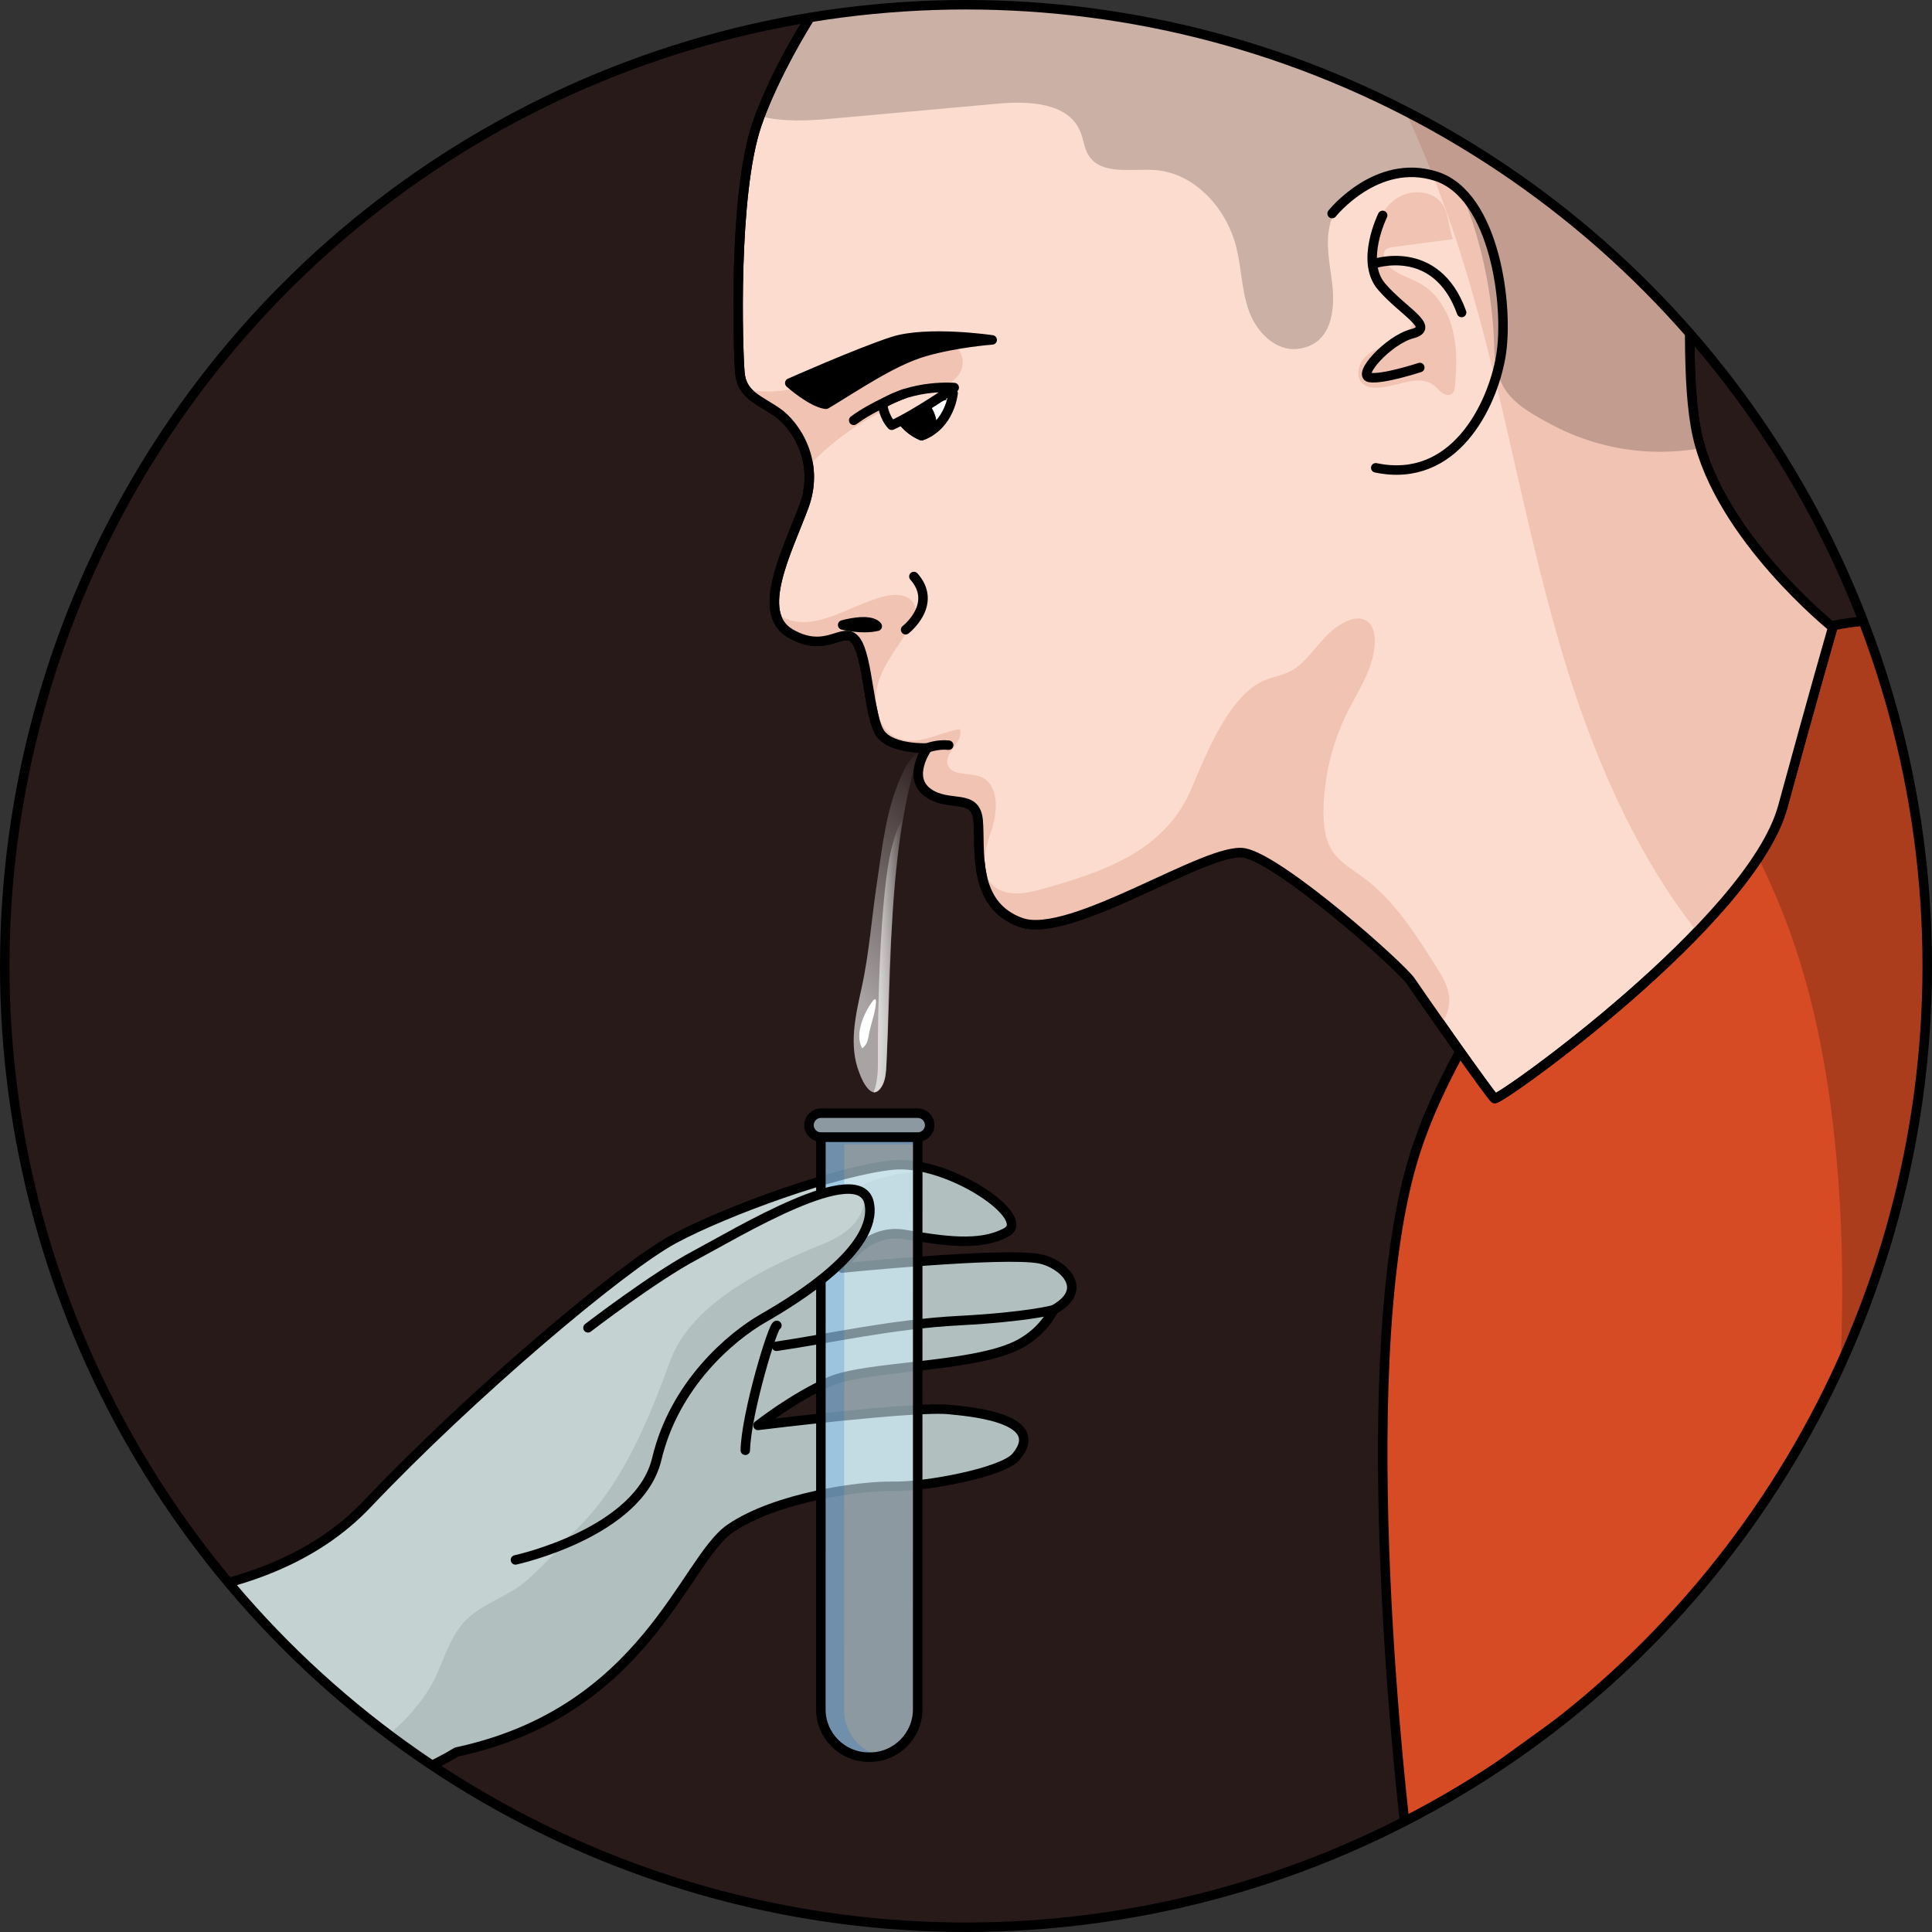
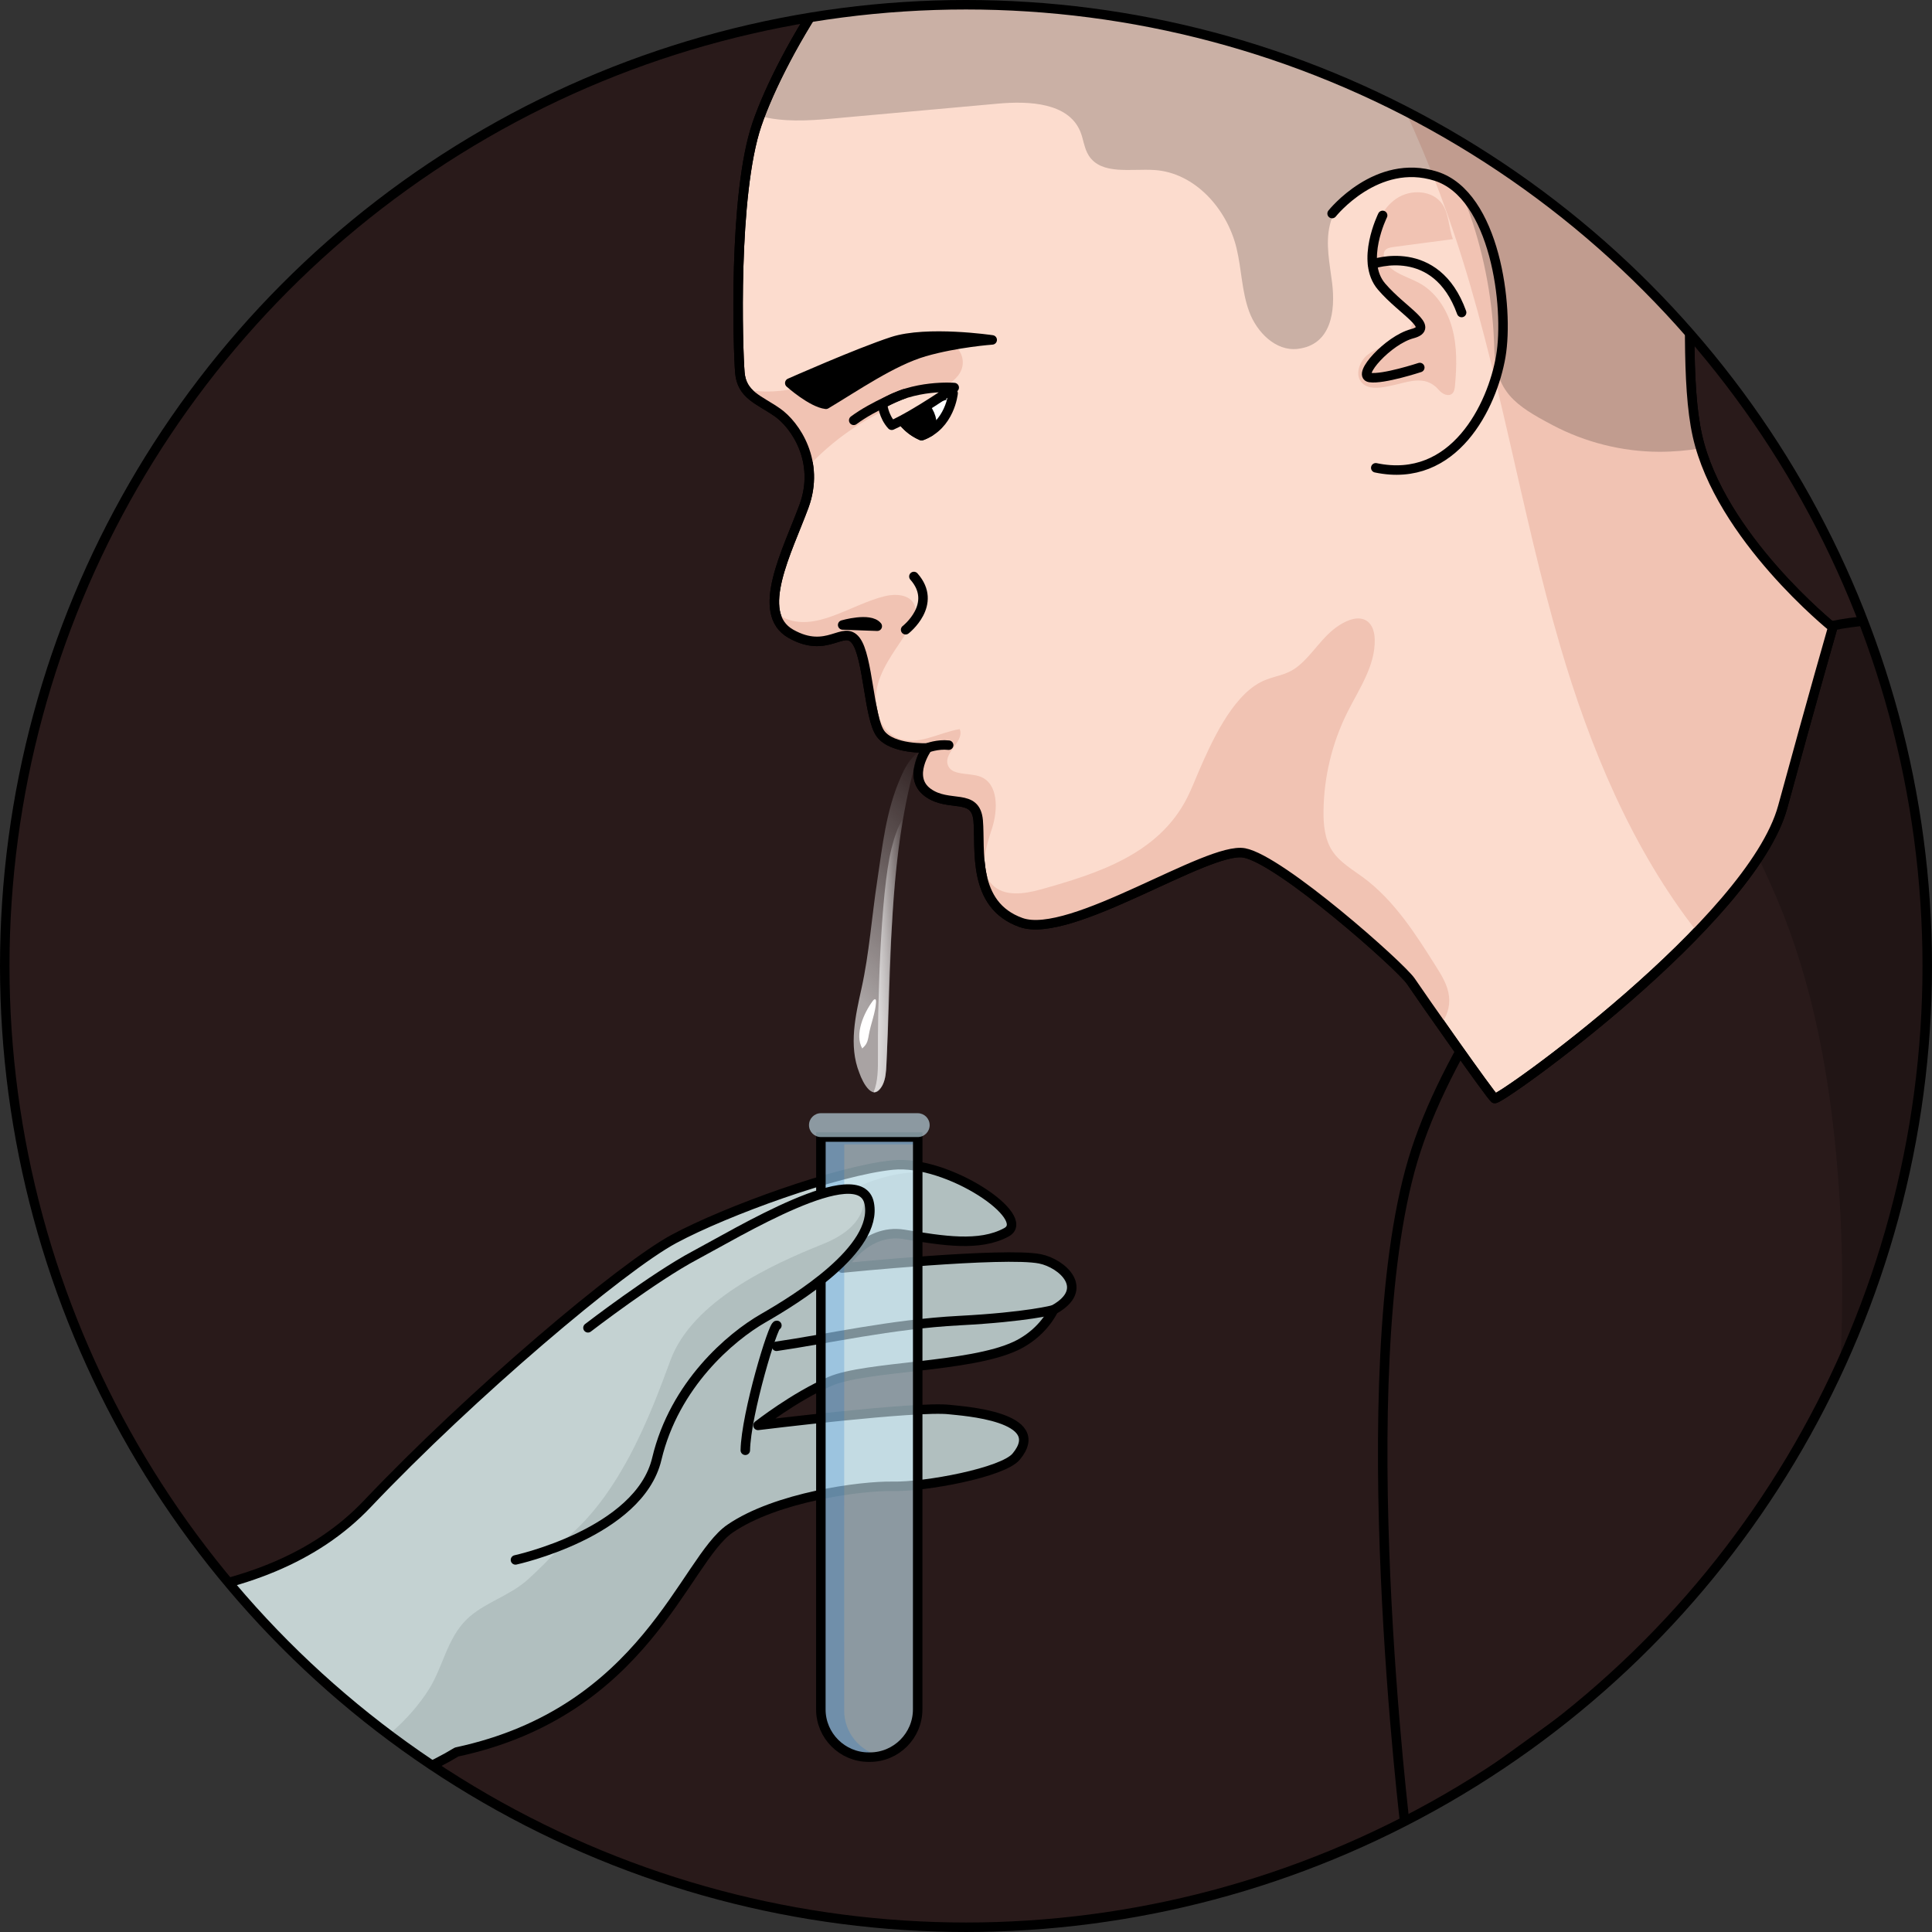
<svg xmlns="http://www.w3.org/2000/svg" xmlns:xlink="http://www.w3.org/1999/xlink" version="1.1" id="Layer_1" width="800px" height="800px" viewBox="0 0 203.607 203.607" enable-background="new 0 0 203.607 203.607" xml:space="preserve">
  <rect x="0" y="0" width="203.607" height="203.607" fill="#333333" stroke="none" />
  <g>
    <g>
      <defs>
        <circle id="SVGID_1_" cx="101.803" cy="101.803" r="101.303" />
      </defs>
      <clipPath id="SVGID_2_">
        <use xlink:href="#SVGID_1_" overflow="visible" />
      </clipPath>
      <g clip-path="url(#SVGID_2_)">
        <circle fill="#291A1A" cx="101.803" cy="101.803" r="101.303" />
-         <path id="changecolor_63_" fill="#D64B23" d="M221.047,65.364c0,0-26.123-1.458-30.508,1.488     c-4.385,2.946-34.96,32.921-41.65,55.454s-0.718,70.898-0.718,70.898l80.553-58.21l17.171-54.636l-12.907-20.769L221.047,65.364z     " />
        <path opacity="0.2" d="M232.988,59.589l-11.941,5.775c0,0-26.123-1.458-30.508,1.488c-1.483,0.996-5.968,5.097-11.507,10.946     c2.827,5.709,5.884,11.307,8.353,17.189c3.559,8.478,5.274,17.609,6.129,26.734c1.226,13.088,0.566,26.37-1.054,39.479     l36.262-26.205l17.171-54.636L232.988,59.589z" />
        <path fill="none" stroke="#000000" stroke-linecap="round" stroke-linejoin="round" stroke-miterlimit="10" d="M221.047,65.364     c0,0-26.123-1.458-30.508,1.488c-4.385,2.946-34.96,32.921-41.65,55.454s-0.718,70.898-0.718,70.898l80.553-58.21l17.171-54.636     l-12.907-20.769L221.047,65.364z" />
        <g>
          <path fill="#FCDCCE" stroke="#000000" stroke-linecap="round" stroke-linejoin="round" stroke-miterlimit="10" d="      M146.297-28.395c-9.717-2.323-30.618,2.562-42.958,10.741S82.309,5.682,79.774,13.097c-2.535,7.415-2.002,23.807-1.801,26.173      s2.018,2.844,3.945,4.186c1.927,1.342,4.535,5.218,2.807,9.905s-5.241,11.253-1.367,13.436c3.874,2.183,5.513-1.003,6.829,0.697      c1.316,1.7,1.372,8.183,2.621,9.847c1.249,1.664,4.922,1.481,4.922,1.481s-2.188,3.063,0.046,4.698      c2.233,1.635,5.049-0.028,5.313,2.966c0.264,2.994-0.71,8.872,4.512,10.733s19.698-8.062,23.538-7.331      c3.84,0.732,16.493,11.95,17.546,13.522s8.382,12.027,8.825,12.356c0.443,0.328,27.072-18.66,30.367-30.738      s5.268-18.912,5.268-18.912s-11.887-9.542-14.269-20.229c-2.382-10.686,1.872-35.465-4.062-46.987      S156.614-25.929,146.297-28.395z" />
          <path fill="#F1C3B3" d="M146.178,40.735c-0.91,0.169-1.987,0.289-2.633-0.374c-0.801-0.822-0.301-2.281,0.604-2.988      c0.905-0.707,2.078-0.957,3.09-1.499s1.933-1.624,1.641-2.734c-0.341-1.296-1.975-1.663-3-2.526      c-1.401-1.178-1.588-3.278-1.278-5.082c0.304-1.774,1.062-3.579,2.547-4.596c1.485-1.017,3.803-0.922,4.834,0.553      c0.746,1.067,0.661,2.499,1.136,3.71c-2.096,0.278-4.192,0.557-6.289,0.835c-0.349,0.046-0.748,0.125-0.918,0.433      c-0.091,0.164-0.094,0.364-0.066,0.55c0.242,1.566,2.207,2.022,3.614,2.751c1.818,0.943,3.03,2.81,3.573,4.785      c0.543,1.975,0.49,4.064,0.301,6.104c-0.028,0.299-0.073,0.627-0.298,0.825c-0.401,0.353-1.04,0.038-1.388-0.368      C150.131,39.346,148.294,40.343,146.178,40.735z" />
          <path fill="#F1C3B3" d="M187.877,85.028c3.296-12.078,5.268-18.912,5.268-18.912s-11.887-9.542-14.269-20.229      c-2.382-10.686,1.872-35.465-4.062-46.987c-5.934-11.522-18.2-24.829-28.517-27.296c-9.717-2.323-30.619,2.562-42.958,10.741      c-0.745,0.494-1.475,1.016-2.193,1.557c4.614-1.472,9.396-2.418,14.227-2.76c4.539-0.322,9.327-0.075,13.26,2.213      c3.106,1.806,5.394,4.718,7.477,7.644c7.374,10.355,13.197,21.813,17.217,33.873c4.698,14.095,6.915,28.896,11.082,43.157      c3.14,10.749,7.593,21.444,14.441,30.181C183.202,93.69,186.797,88.988,187.877,85.028z" />
          <g>
            <path fill="#F1C3B3" d="M152.71,105.023c-0.122-1.166-0.763-2.204-1.388-3.196c-2.161-3.432-4.398-6.946-7.66-9.356       c-1.163-0.859-2.477-1.601-3.265-2.813c-0.797-1.226-0.935-2.762-0.916-4.224c0.046-3.587,0.913-7.16,2.516-10.369       c1.232-2.466,2.938-4.893,2.881-7.649c-0.015-0.729-0.202-1.527-0.795-1.952c-0.861-0.616-2.06-0.138-2.951,0.433       c-1.774,1.139-2.746,3.036-4.351,4.327c-1.313,1.056-2.57,0.952-3.954,1.681c-3.046,1.604-5.184,6.356-6.491,9.378       c-0.403,0.932-0.765,1.882-1.224,2.787c-3.023,5.959-9.454,7.997-15.449,9.67c-1.74,0.486-3.874,0.783-5.117-0.528       c-1.43-1.509-0.643-3.936-0.001-5.913c0.642-1.977,0.682-4.763-1.274-5.466c-1.209-0.434-3.05-0.045-3.405-1.279       c-0.379-1.317,1.815-2.457,1.274-3.716c-2.191,0.364-4.399,1.79-6.469,0.984c-2.094-0.815-2.761-3.589-2.148-5.751       c0.613-2.161,2.124-3.931,3.299-5.846c0.47-0.766,0.898-1.715,0.519-2.53c-0.492-1.055-1.965-1.143-3.095-0.866       c-3.648,0.892-7.326,3.885-10.705,2.248c-0.297-0.144-0.565-0.33-0.818-0.532c0.205,0.944,0.701,1.727,1.632,2.251       c3.874,2.183,5.513-1.003,6.829,0.697c1.316,1.7,1.373,8.183,2.622,9.847c1.249,1.664,4.922,1.481,4.922,1.481       s-2.188,3.063,0.045,4.698c2.233,1.635,5.049-0.028,5.313,2.966c0.264,2.994-0.71,8.872,4.512,10.733       c5.222,1.861,19.698-8.063,23.538-7.331c3.84,0.732,16.493,11.95,17.546,13.522c0.356,0.531,1.6,2.396,3.108,4.644       C152.454,107.172,152.828,106.154,152.71,105.023z" />
            <path fill="#F1C3B3" d="M78.629,41.044c0.735,0.976,1.98,1.501,3.289,2.413c1.303,0.907,2.912,2.976,3.287,5.667       c3.207-3.404,7.292-5.986,11.766-7.353c2.07-0.632,4.76-1.744,4.472-3.889c-0.155-1.153-1.261-1.999-2.408-2.197       c-1.146-0.198-2.316,0.121-3.411,0.512c-3.156,1.126-6.064,2.867-9.217,4.002C83.928,41.093,81.172,41.567,78.629,41.044z" />
          </g>
          <path opacity="0.2" d="M178.876,45.887c-2.382-10.686,1.872-35.465-4.062-46.987c-5.934-11.522-18.2-24.829-28.517-27.296      c-9.717-2.323-30.619,2.562-42.958,10.741C91.453-9.776,82.971,4.555,80.096,12.227c2.355,0.647,5.036,0.503,7.524,0.279      c5.858-0.529,11.716-1.057,17.574-1.586c3.251-0.293,7.373-0.099,8.642,2.908c0.351,0.833,0.412,1.786,0.894,2.55      c1.332,2.11,4.485,1.371,6.975,1.543c4.221,0.291,7.585,4.07,8.596,8.178c0.551,2.236,0.552,4.605,1.355,6.764      c0.803,2.158,2.79,4.163,5.078,3.906c3.596-0.403,4.011-4.029,3.653-6.955c-0.25-2.041-0.723-4.128-0.234-6.126      c0.826-3.37,4.264-4.657,7.369-5.052c4.227-0.538,5.983-0.106,7.406,4.017c1.556,4.508,2.418,9.255,2.547,14.023      c0.125,4.632,2.178,6.035,6.153,8.132c3.436,1.813,7.322,2.792,11.208,2.804c1.48,0.005,2.95-0.123,4.401-0.365      C179.103,46.797,178.978,46.344,178.876,45.887z" />
          <path fill="none" stroke="#000000" stroke-linecap="round" stroke-linejoin="round" stroke-miterlimit="10" d="M146.297-28.395      c-9.717-2.323-30.618,2.562-42.958,10.741S82.309,5.682,79.774,13.097c-2.535,7.415-2.002,23.807-1.801,26.173      s2.018,2.844,3.945,4.186c1.927,1.342,4.535,5.218,2.807,9.905s-5.241,11.253-1.367,13.436c3.874,2.183,5.513-1.003,6.829,0.697      c1.316,1.7,1.372,8.183,2.621,9.847c1.249,1.664,4.922,1.481,4.922,1.481s-2.188,3.063,0.046,4.698      c2.233,1.635,5.049-0.028,5.313,2.966c0.264,2.994-0.71,8.872,4.512,10.733s19.698-8.062,23.538-7.331      c3.84,0.732,16.493,11.95,17.546,13.522s8.382,12.027,8.825,12.356c0.443,0.328,27.072-18.66,30.367-30.738      s5.268-18.912,5.268-18.912s-11.887-9.542-14.269-20.229c-2.382-10.686,1.872-35.465-4.062-46.987      S156.614-25.929,146.297-28.395z" />
          <path fill="none" stroke="#000000" stroke-linecap="round" stroke-linejoin="round" stroke-miterlimit="10" d="M140.386,22.505      c0,0,4.699-5.918,10.94-3.936c6.241,1.982,7.73,13.802,6.836,19.001c-0.893,5.199-4.908,13.471-13.175,11.731" />
          <path fill="none" stroke="#000000" stroke-linecap="round" stroke-linejoin="round" stroke-miterlimit="10" d="M145.711,22.701      c0,0-2.398,4.831-0.115,7.498c2.282,2.666,5.757,4.302,3.231,4.971c-2.526,0.668-5.874,4.398-4.473,4.616      s5.273-1.055,5.273-1.055" />
          <path fill="none" stroke="#000000" stroke-linecap="round" stroke-linejoin="round" stroke-miterlimit="10" d="M144.645,27.834      c0,0,6.689-2.407,9.39,5.1" />
          <path stroke="#000000" stroke-linecap="round" stroke-linejoin="round" stroke-miterlimit="10" d="M83.232,40.369      c0,0,2.304,2.057,3.811,2.237c3.071-1.826,7.015-4.568,10.392-5.543c3.377-0.975,7.129-1.242,7.129-1.242      s-6.861-1.019-10.519,0.177C90.388,37.194,83.232,40.369,83.232,40.369z" />
          <path fill="#FFFFFF" stroke="#000000" stroke-linecap="round" stroke-linejoin="round" stroke-miterlimit="10" d="      M94.405,43.136c0,0,0.641,1.889,2.715,2.78c3.002-1.08,3.324-4.471,3.324-4.471S96.025,42.553,94.405,43.136z" />
-           <path fill="none" stroke="#000000" stroke-linecap="round" stroke-linejoin="round" stroke-miterlimit="10" d="M88.805,65.863      c0,0,2.853-0.834,3.647,0.133C90.825,66.389,88.805,65.863,88.805,65.863z" />
+           <path fill="none" stroke="#000000" stroke-linecap="round" stroke-linejoin="round" stroke-miterlimit="10" d="M88.805,65.863      c0,0,2.853-0.834,3.647,0.133z" />
          <path fill="none" stroke="#000000" stroke-linecap="round" stroke-linejoin="round" stroke-miterlimit="10" d="M95.441,66.366      c0,0,3.463-2.691,0.871-5.612" />
          <path stroke="#000000" stroke-linecap="round" stroke-linejoin="round" stroke-miterlimit="10" d="M94.574,43.514      c0.299,0.595,1.044,1.757,2.546,2.403c0.323-0.116,0.608-0.263,0.872-0.425c0.391-0.592,0.246-1.627-0.409-2.515      c-0.178-0.242-0.38-0.448-0.591-0.621c-0.94,0.26-1.858,0.528-2.465,0.739C94.53,43.23,94.544,43.369,94.574,43.514z" />
          <g>
            <linearGradient id="SVGID_3_" gradientUnits="userSpaceOnUse" x1="3645.552" y1="-1033.928" x2="3674.916" y2="-1033.928" gradientTransform="matrix(0.69 -0.724 0.724 0.69 -1680.904 3460.995)">
              <stop offset="0.176" style="stop-color:#FFFFFF;stop-opacity:0.6" />
              <stop offset="1" style="stop-color:#FFFFFF;stop-opacity:0" />
            </linearGradient>
            <path fill="url(#SVGID_3_)" d="M95.142,86.468c0.409-2.409,0.947-4.81,1.664-7.2c-0.954,0.675-1.459,1.684-1.891,2.665       c-1.566,3.564-1.909,7.241-2.477,10.967c-0.568,3.721-0.829,7.555-1.641,11.241c-0.629,2.853-1.382,6.044-0.235,8.923       c0.376,1.086,1.507,3.225,2.469,1.239c0.304-0.629,0.347-1.372,0.384-2.075C93.861,103.586,93.698,94.973,95.142,86.468z" />
            <path fill="#FFFFFF" d="M90.868,110.495c0.158-0.151,0.32-0.306,0.435-0.514c0.146-0.264,0.201-0.582,0.253-0.889       c0.195-1.151,0.709-2.358,0.768-3.498c0.005-0.102,0.001-0.221-0.064-0.268c-0.087-0.064-0.203,0.051-0.281,0.156       C91.027,106.769,90.038,109.009,90.868,110.495z" />
            <linearGradient id="SVGID_4_" gradientUnits="userSpaceOnUse" x1="92.067" y1="100.674" x2="95.185" y2="100.674">
              <stop offset="0.176" style="stop-color:#FFFFFF;stop-opacity:0.6" />
              <stop offset="1" style="stop-color:#FFFFFF;stop-opacity:0" />
            </linearGradient>
            <path fill="url(#SVGID_4_)" d="M92.523,111.314c0.01,1.262,0.011,2.659-0.456,3.791c0.027,0.004,0.054,0.006,0.081,0.007       c0.288-0.069,0.576-0.304,0.78-0.625c0.034-0.06,0.069-0.113,0.103-0.183c0.304-0.629,0.347-1.372,0.384-2.075       c0.026-0.504,0.044-1.008,0.067-1.511c0.113-3.432,0.155-8.518,0.524-13.288c0.203-3.669,0.52-7.326,1.137-10.962       c0.013-0.077,0.029-0.155,0.042-0.232c-0.589,0.902-0.961,2.091-1.241,3.214C92.762,94.185,92.483,106.536,92.523,111.314z" />
          </g>
          <path fill="#FCDCCE" stroke="#000000" stroke-linecap="round" stroke-linejoin="round" stroke-miterlimit="10" d="      M93.002,42.569c0,0,0.094,1.285,0.976,2.247c2.647-1.203,6.583-3.972,6.583-3.972S96.291,40.483,93.002,42.569z" />
          <path fill="none" stroke="#000000" stroke-linecap="round" stroke-linejoin="round" stroke-miterlimit="10" d="M95.27,41.506      c0,0-3.199,1.223-5.3,2.791" />
        </g>
        <g>
          <path fill="#C4D2D2" d="M-79.702,129.431c0,0,13.104,27.222,14.701,31.144c1.594,3.922,30.624,4.078,51.546,6.766      c20.92,2.695,41.175,2.736,52.16-8.848c10.987-11.583,26.794-24.955,32.317-27.925c5.528-2.972,17.247-7.217,23.069-7.791      c5.821-0.573,14.821,5.545,11.97,7.092c-2.849,1.545-6.703,0.884-10.805,0.216c-4.104-0.668-6.517,3.552-6.517,3.552      s17.124-1.726,20.869-0.968c2.308,0.464,5.408,3.179,1.43,5.367c-0.76,1.488-2.125,2.931-3.998,3.812      c-4.883,2.298-15.76,2.091-19.553,3.728c-3.79,1.638-7.606,4.642-7.606,4.642s16.788-2.074,20.195-1.666      c1.266,0.15,10.56,0.706,7.015,4.956c-1.397,1.683-9.562,3.2-12.978,3.131c-3.417-0.067-12.327,1.136-17.175,4.46      c-4.847,3.327-8.91,19.292-28.816,23.539c-18.485,11.789-92.284,16.334-87.083,16.114c-17.705,0.75-48.609-7.826-54.492-13.428      c-5.888-5.596-25.232-33.834-29.284-43.284" />
          <path fill="#B1BFBF" d="M95.255,130.086c4.102,0.668,7.956,1.329,10.805-0.216c1.049-0.57,0.163-1.931-1.601-3.591      c-1.197-0.599-2.4-1.191-3.584-1.799c-6.889-3.532-16.981,3.662-22.282,8.934c-5.012,4.986-7.913,11.663-11.153,17.82      c-2.873,5.462-7.31,11.168-11.849,15.258c-1.879,1.693-4.662,2.448-6.408,4.167c-2.102,2.064-2.512,5.081-4.014,7.425      c-4.061,6.331-12.169,10.591-19.724,10.053c-7.509-0.536-8.887-0.963-16.487-1.018c-11.227-0.084-14.92,2.327-25.936,4.242      c-7.615,1.325-15.284,2.465-23.026,2.591c-13.916,0.226-41.224,0.725-47.854-11.483c-4.066-7.487-6.655-15.095-7.506-23.602      c-0.458-4.566-0.658-8.461,2.115-12.291c2.45-3.387,8.671-11.88,14.101-15.621c-0.352-0.967-0.555-1.523-0.555-1.523      l-43.035,14.608c4.052,9.451,23.395,37.688,29.284,43.284c5.882,5.602,36.787,14.178,54.492,13.428      c-5.201,0.22,68.598-4.325,87.083-16.114c19.906-4.248,23.969-20.212,28.816-23.539c4.849-3.324,13.758-4.526,17.175-4.46      c3.415,0.069,11.58-1.448,12.978-3.131c3.545-4.251-5.749-4.806-7.015-4.956c-3.408-0.408-20.195,1.666-20.195,1.666      s3.816-3.003,7.606-4.642c3.792-1.636,14.669-1.43,19.553-3.728c1.873-0.881,3.239-2.324,3.998-3.812      c3.978-2.188,0.878-4.903-1.43-5.367c-3.745-0.758-20.869,0.968-20.869,0.968S91.151,129.418,95.255,130.086z" />
          <path fill="none" stroke="#000000" stroke-linecap="round" stroke-linejoin="round" stroke-miterlimit="10" d="M-79.702,129.431      c0,0,13.104,27.222,14.701,31.144c1.594,3.922,30.624,4.078,51.546,6.766c20.92,2.695,41.175,2.736,52.16-8.848      c10.987-11.583,26.794-24.955,32.317-27.925c5.528-2.972,17.247-7.217,23.069-7.791c5.821-0.573,14.821,5.545,11.97,7.092      c-2.849,1.545-6.703,0.884-10.805,0.216c-4.104-0.668-6.517,3.552-6.517,3.552s17.124-1.726,20.869-0.968      c2.308,0.464,5.408,3.179,1.43,5.367c-0.76,1.488-2.125,2.931-3.998,3.812c-4.883,2.298-15.76,2.091-19.553,3.728      c-3.79,1.638-7.606,4.642-7.606,4.642s16.788-2.074,20.195-1.666c1.266,0.15,10.56,0.706,7.015,4.956      c-1.397,1.683-9.562,3.2-12.978,3.131c-3.417-0.067-12.327,1.136-17.175,4.46c-4.847,3.327-8.91,19.292-28.816,23.539      c-20.246,12.439-93.149,16.37-87.083,16.114c-17.705,0.75-48.609-7.826-54.492-13.428c-5.888-5.596-25.232-33.834-29.284-43.284      " />
          <path fill="none" stroke="#000000" stroke-linecap="round" stroke-linejoin="round" stroke-miterlimit="10" d="M111.037,138.037      c0,0-2.743,0.759-9.928,1.136c-7.186,0.376-14.05,1.956-19.276,2.707" />
          <path fill="none" stroke="#000000" stroke-linecap="round" stroke-linejoin="round" stroke-miterlimit="10" d="M81.873,139.681      c-0.371-0.184-3.254,9.32-3.327,13.16" />
          <g>
            <path opacity="0.6" fill="#CEEEFB" d="M86.513,119.83l-0.007,60.32c0,2.766,2.263,5.029,5.029,5.029h0.146       c2.766,0.001,5.029-2.262,5.029-5.028l0.007-60.321L86.513,119.83z" />
            <path opacity="0.2" fill="#006AD1" d="M96.716,119.831l0,0.775l-7.744-0.001l-0.008,59.657c0,2.328,1.641,4.288,3.824,4.79       c-0.357,0.081-0.727,0.128-1.108,0.128h-0.146c-2.766,0-5.029-2.263-5.029-5.029l0.007-60.32L96.716,119.831z" />
            <path fill="none" stroke="#000000" stroke-miterlimit="10" d="M86.513,119.83l-0.007,60.32c0,2.766,2.263,5.029,5.029,5.029       h0.146c2.766,0.001,5.029-2.262,5.029-5.028l0.007-60.321L86.513,119.83z" />
            <g opacity="0.6">
              <path fill="#CEEEFB" d="M86.513,119.83l10.203,0.001c0.695,0,1.258-0.563,1.258-1.257c0-0.695-0.563-1.257-1.257-1.257        l-10.203-0.002c-0.694,0-1.257,0.563-1.257,1.257C85.257,119.267,85.819,119.83,86.513,119.83z" />
            </g>
            <g>
-               <path fill="none" stroke="#000000" stroke-miterlimit="10" d="M86.513,119.83l10.203,0.001c0.695,0,1.258-0.563,1.258-1.257        c0-0.695-0.563-1.257-1.257-1.257l-10.203-0.002c-0.694,0-1.257,0.563-1.257,1.257        C85.257,119.267,85.819,119.83,86.513,119.83z" />
-             </g>
+               </g>
          </g>
          <path fill="#C4D2D2" d="M54.323,164.394c0,0,13.039-2.826,14.896-10.65c1.859-7.827,7.768-12.841,11.218-14.825      c3.458-1.985,12.104-7.291,11.169-12.092c-0.934-4.804-13.988,3.148-18.346,5.46c-4.357,2.309-11.296,7.646-11.296,7.646" />
          <path fill="#B1BFBF" d="M70.653,143.364c2.315-6.263,10.62-10.075,16.066-12.254c4.475-1.79,4.446-4.404,4.293-5.28      c0.283,0.241,0.507,0.547,0.594,0.997c0.935,4.801-7.71,10.108-11.169,12.092c-3.45,1.984-9.36,6.999-11.218,14.826      c-1.196,5.042-7.025,7.999-11.027,9.472C65.081,158.672,68.641,148.809,70.653,143.364z" />
          <path fill="none" stroke="#000000" stroke-linecap="round" stroke-linejoin="round" stroke-miterlimit="10" d="M54.323,164.394      c0,0,13.039-2.826,14.896-10.65c1.859-7.827,7.768-12.841,11.218-14.825c3.458-1.985,12.104-7.291,11.169-12.092      c-0.934-4.804-13.988,3.148-18.346,5.46c-4.357,2.309-11.296,7.646-11.296,7.646" />
        </g>
        <path fill="none" stroke="#000000" stroke-linecap="round" stroke-linejoin="round" stroke-miterlimit="10" d="M97.73,78.822     c0,0,1.074-0.421,2.247-0.291" />
      </g>
    </g>
    <circle fill="none" stroke="#000000" stroke-linecap="round" stroke-linejoin="round" stroke-miterlimit="10" cx="101.803" cy="101.803" r="101.303" />
  </g>
</svg>